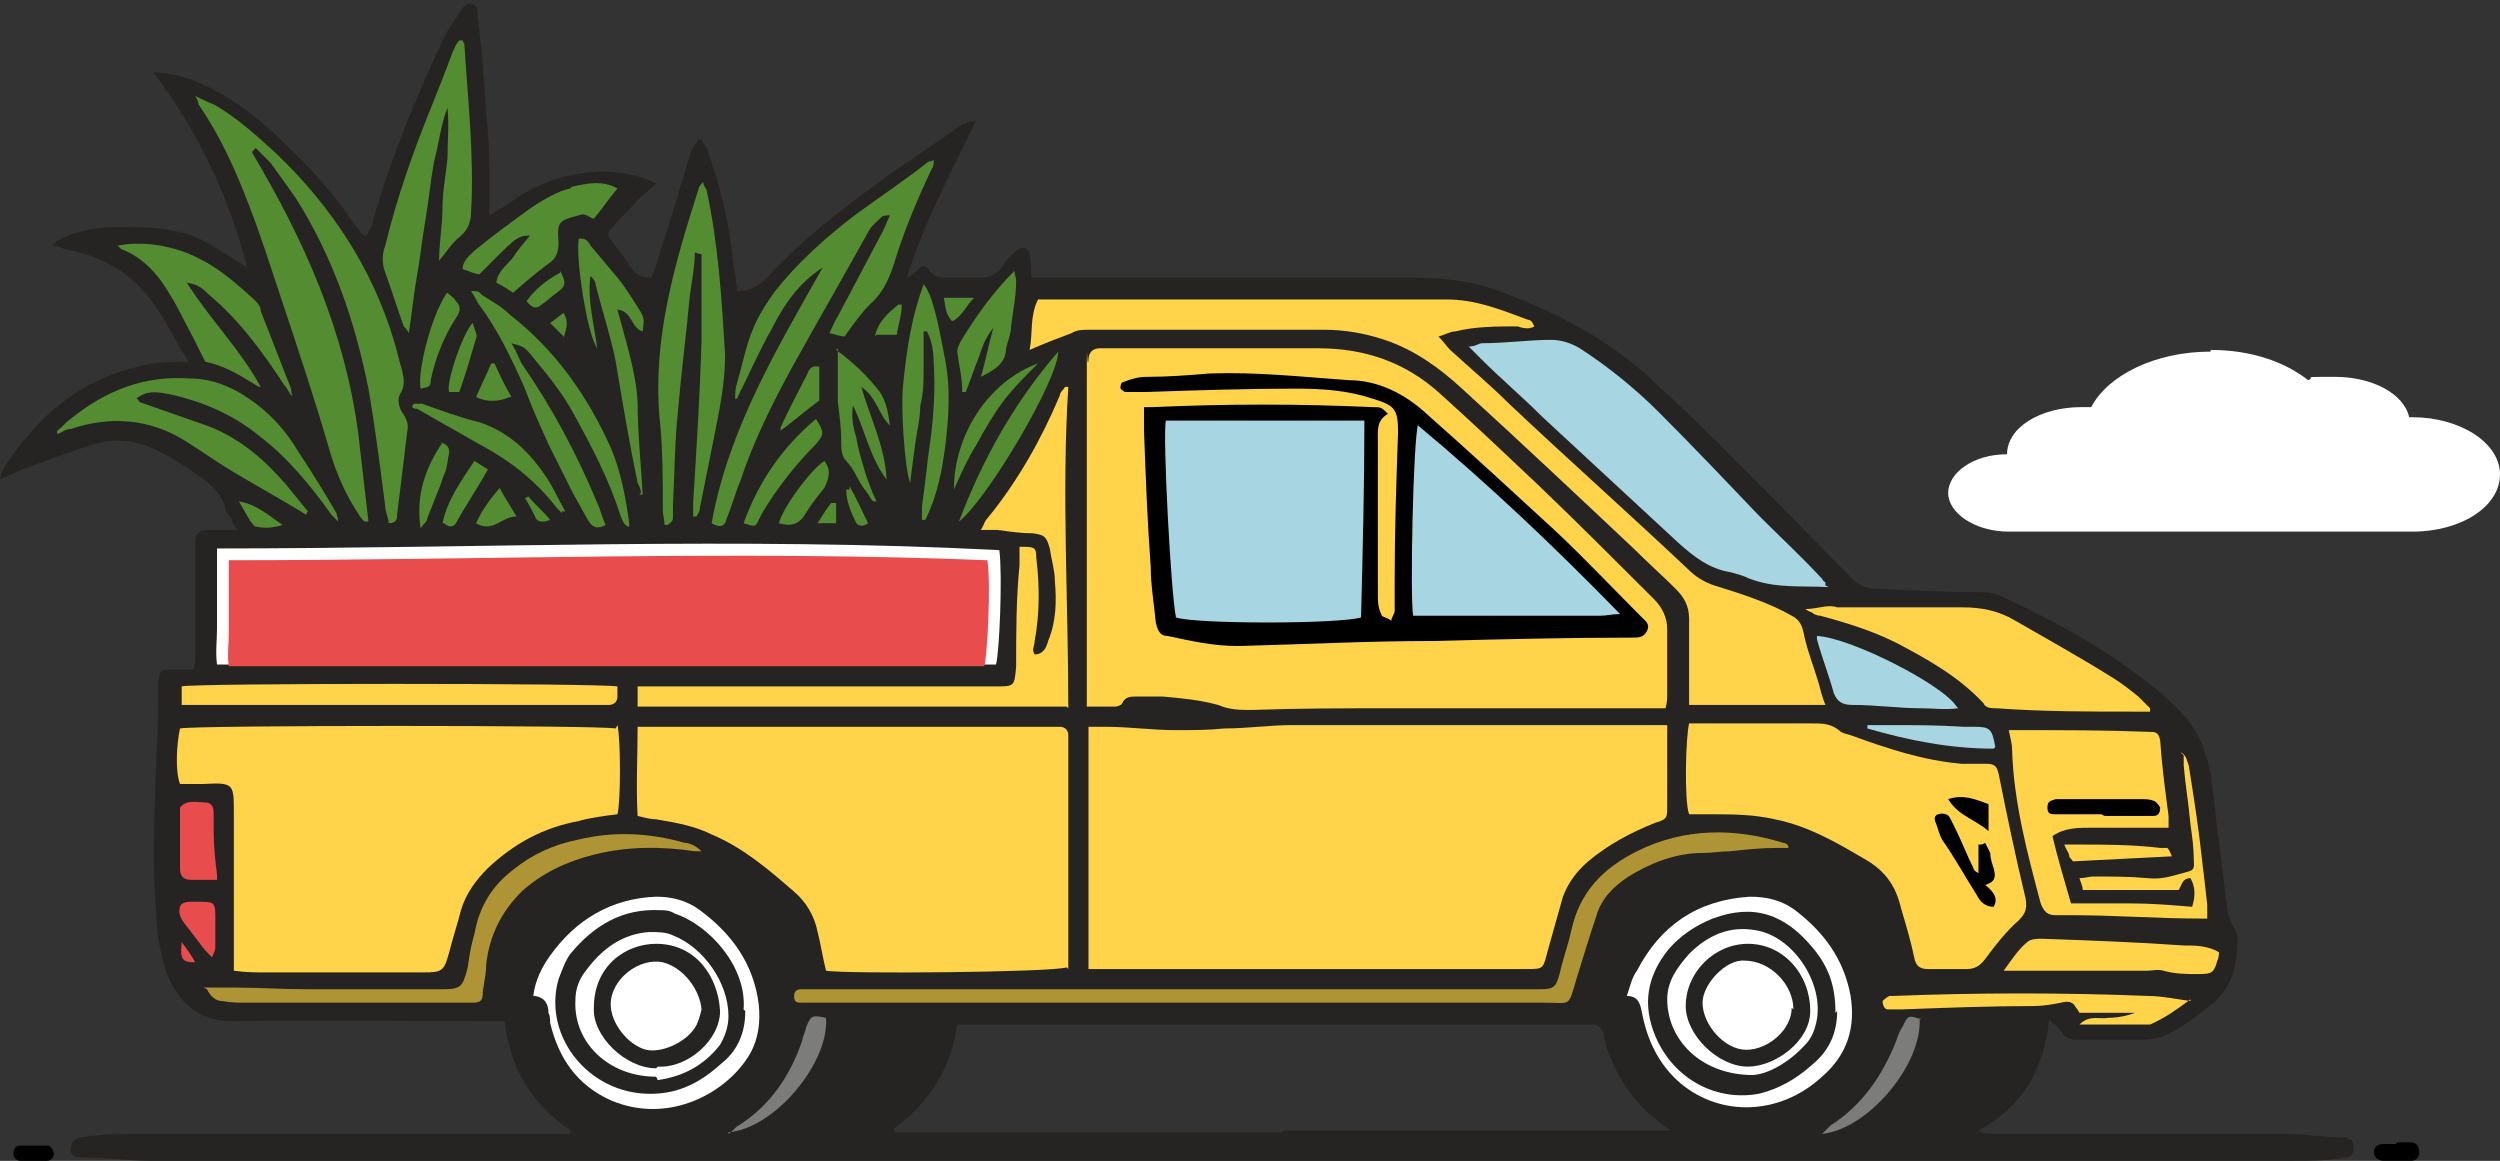
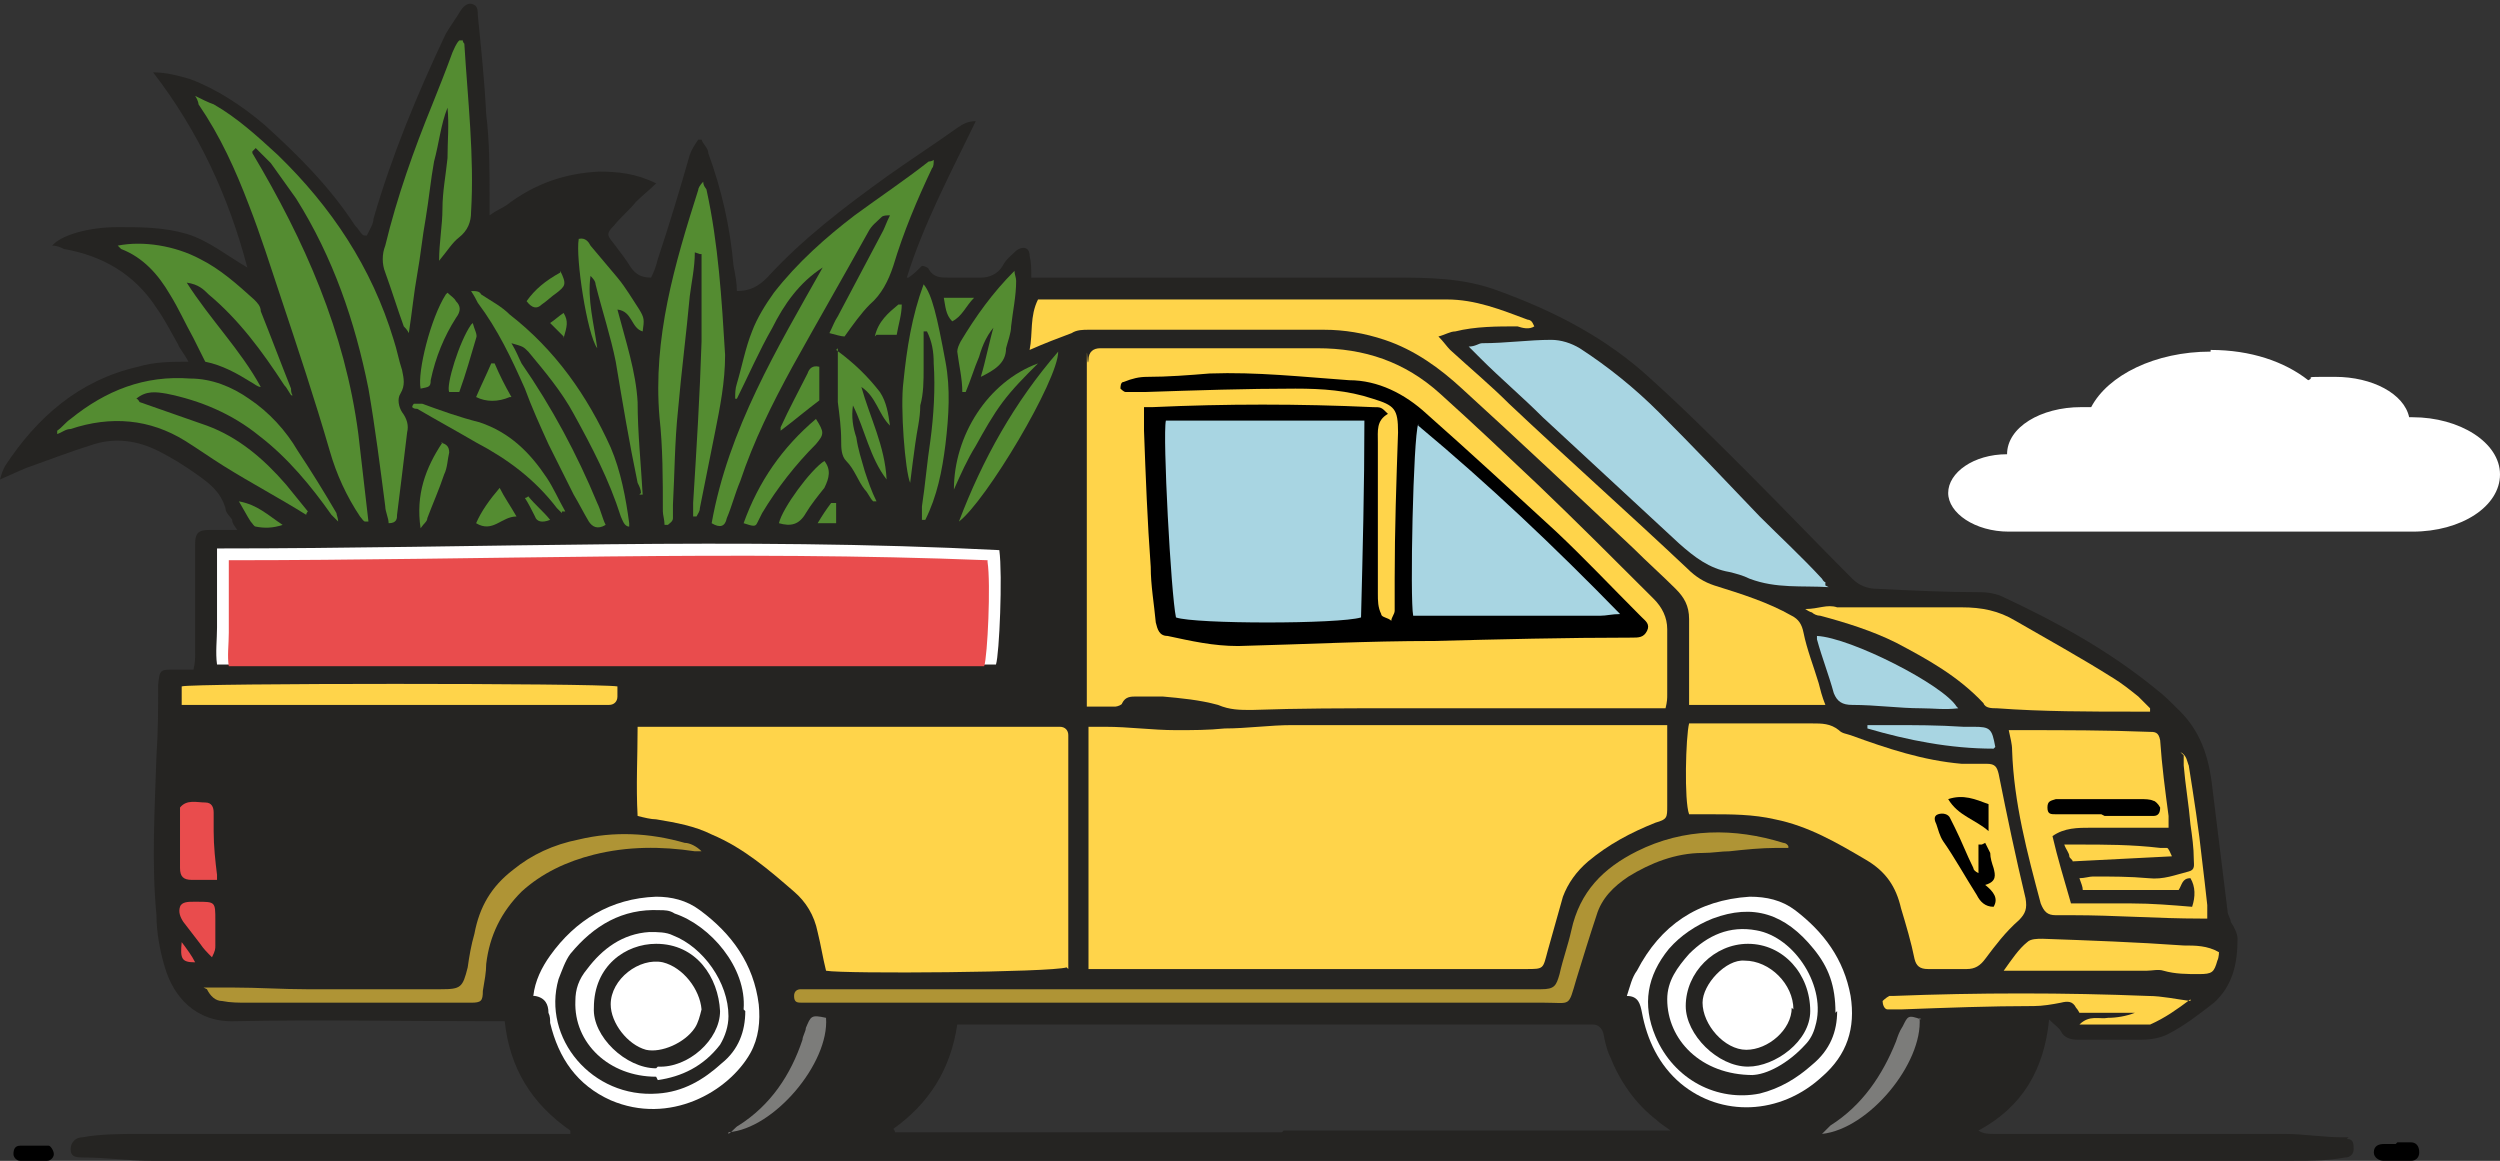
<svg xmlns="http://www.w3.org/2000/svg" id="Livello_2" data-name="Livello 2" viewBox="0 0 148.6 69">
  <rect x="0" y="0" width="148.6" height="69" fill="#333333" stroke="none" />
  <defs>
    <style>      .cls-1 {        fill: #e94c4d;      }      .cls-1, .cls-2, .cls-3, .cls-4, .cls-5, .cls-6, .cls-7, .cls-8, .cls-9 {        stroke-width: 0px;      }      .cls-2 {        fill: #000;      }      .cls-3 {        fill: #252422;      }      .cls-4 {        fill: #a8d5e2;      }      .cls-5 {        fill: #ffd44a;      }      .cls-6 {        fill: #af9435;      }      .cls-7, .cls-9 {        fill: #fff;      }      .cls-8 {        fill: #548c31;      }      .cls-9 {        isolation: isolate;        opacity: .4;      }    </style>
  </defs>
  <g id="Livello_2-2" data-name="Livello 2-2">
-     <path class="cls-2" d="M42.9,1.9v-.6h0v.6h0Z" />
    <g>
      <polygon class="cls-8" points="6 14.1 7.1 15.1 9.3 17 12.6 22.2 16.2 23.9 18 25.1 18 23.3 15.8 17.4 13.5 15.5 11.1 14.1 6 14.1" />
      <path class="cls-3" d="M139.6,67.6c-.1,0-.3,0-.4,0-1.1,0-2.3-.2-3.4-.2-5.8,0-11.6,0-17.3,0-.3,0-.6,0-.9-.2,2.6-1.4,3.9-3.6,4.2-6.6.3.3.6.5.7.7.2.4.6.5,1,.5,1.3,0,2.5,0,3.8,0,.5,0,1.1-.1,1.5-.3,1-.5,1.9-1.2,2.8-1.9,1.1-1,1.4-2.3,1.4-3.8,0-.3-.2-.7-.4-1,0-.2-.2-.4-.2-.7-.3-2.4-.6-4.9-.9-7.3-.2-1.8-.7-3.4-2.1-4.7-.4-.4-.8-.8-1.2-1.1-2.8-2.3-5.9-4-9.1-5.5-.4-.2-.9-.3-1.4-.3-2,0-4.1-.1-6.1-.2-.6,0-1.1-.2-1.5-.6-2.1-2.1-4.1-4.2-6.2-6.3-1.9-1.9-3.8-3.8-5.8-5.6-2.6-2.4-5.7-4-9-5.2-2.1-.8-4.2-.8-6.4-.8-6.8,0-13.7,0-20.5,0s-.5,0-.9,0c0-.5,0-.9-.1-1.3,0-.5-.4-.6-.8-.3-.3.3-.6.5-.8.9-.3.5-.8.7-1.3.7-.6,0-1.3,0-1.9,0-.5,0-.9,0-1.2-.5,0-.1-.3-.2-.4-.2-.3.3-.5.5-.8.7,0,0,0,0-.1,0,1-3.2,2.6-6.2,4.1-9.3-.5,0-.8.2-1.1.4-1.4,1-2.8,1.9-4.2,2.9-2.5,1.8-5,3.7-7.1,6-.5.5-1,.8-1.8.8,0-.5-.1-1-.2-1.5-.2-2.3-.7-4.5-1.5-6.7,0-.3-.3-.5-.4-.8h-.2c-.2.3-.4.6-.5.9-.6,2.1-1.2,4.1-1.9,6.2-.1.4-.2.7-.4,1.1-.6,0-.9-.2-1.2-.6-.3-.5-.7-1-1-1.4-.4-.5-.5-.6,0-1.1.4-.5.9-.9,1.3-1.4.4-.4.8-.7,1.2-1.1-1.2-.6-2.3-.7-3.4-.7-2,.1-3.8.7-5.5,2-.3.2-.6.3-1,.6v-1.1c0-1.6,0-3.3-.2-4.9-.1-2-.3-3.9-.5-5.9,0-.2,0-.5-.2-.6-.3-.2-.6,0-.8.3-.3.5-.6.9-.9,1.4-1.7,3.6-3.2,7.2-4.3,11,0,.3-.2.6-.4,1-.2,0-.2,0-.3-.1-.1-.1-.2-.3-.4-.5-1.5-2.3-3.4-4.2-5.4-6-1.3-1.1-2.8-2.1-4.4-2.7-.7-.2-1.4-.4-2.2-.4,2.7,3.5,4.5,7.4,5.6,11.6-1.2-.7-2.3-1.6-3.6-2-1.4-.4-2.7-.4-4.1-.4-1.8,0-3.4.5-3.9,1.1.3,0,.5.1.7.2,2.3.4,4.2,1.5,5.5,3.5.5.7.9,1.5,1.3,2.2,0,.1.4.6.6,1-1,0-2,0-3,.3-3.5.8-6,3-7.9,5.9-.1.2-.2.4-.3.8.7-.3,1.1-.5,1.6-.7,1.4-.5,2.7-1,4-1.4,1.3-.4,2.6-.2,3.8.4.8.4,1.6.9,2.3,1.4.7.5,1.4,1,1.7,2,0,.3.3.5.4.7,0,.2.1.3.3.6-.6,0-1.1,0-1.7,0-.6,0-.8.2-.8.8v6.5c0,.3,0,.6-.1,1h-1.1c-.9,0-.9,0-1,.9,0,1.4,0,2.8-.1,4.2-.1,3.2-.3,6.4,0,9.5,0,1,.2,2.1.5,3.1.5,1.7,1.8,3.3,4.2,3.2,4.9-.1,9.8,0,14.8,0h1.2c.3,2.8,1.6,4.9,3.9,6.5v.2c-.4,0-.7,0-1,0-8.2,0-16.4,0-24.6,0-1.1,0-2.3,0-3.4.2-.4,0-.7.3-.7.7s.2.5.7.5c1.4,0,2.8.2,4.1.2h95.6c10.6,0,21.1,0,31.7,0,1,0,2,0,3.1-.2.3,0,.5-.2.5-.5,0-.3,0-.6-.4-.6h0ZM17.4,23.6c-.2-.2-.3-.5-.5-.7-1.3-2-2.7-3.9-4.5-5.4-.3-.3-.6-.6-1.3-.7,1.4,2.2,3.2,4,4.4,6.2-.2,0-.4-.2-.6-.3-.8-.5-1.7-1-2.7-1.2-.2-.4-.6-1.2-.7-1.4-.5-.9-.9-1.8-1.4-2.6-.7-1.2-1.6-2.2-2.9-2.7,0,0-.1-.1-.2-.2,1.5-.3,3.4,0,4.9.8,1.2.6,2.2,1.5,3.2,2.4.2.2.4.4.4.7.6,1.5,1.2,3.1,1.8,4.6,0,.1,0,.3.1.4,0,0-.1,0-.1,0h0ZM76.2,67.3c-7.7,0-15.3,0-23,0,0,0,0-.1-.1-.2,2.1-1.5,3.4-3.5,3.8-6.2.4,0,.9,0,1.3,0,5.3,0,10.6,0,15.8,0,6.7,0,13.3,0,20,0s.4,0,.7,0c.3,0,.5.2.6.5.1.5.2,1,.4,1.4.6,1.5,1.5,2.8,2.8,3.8.2.2.4.3.8.6-7.8,0-15.4,0-23,0h0Z" />
      <path class="cls-2" d="M142.5,67.9c.3,0,.6,0,.8,0,.3,0,.5.2.5.6,0,.3-.2.5-.5.5-.5,0-1,0-1.6,0-.3,0-.6-.2-.6-.5,0-.4.3-.5.6-.5h.7Z" />
      <path class="cls-2" d="M2,69c-.3,0-.5,0-.8,0-.2,0-.4-.2-.4-.4,0-.3.1-.5.4-.5.6,0,1.1,0,1.7,0,.1,0,.3.3.3.5,0,.2-.2.4-.4.4-.2,0-.5,0-.8,0Z" />
      <path class="cls-5" d="M99.1,43.1c0,.2,0,.4,0,.6,0,1.4,0,2.8,0,4.2,0,.7,0,.8-.7,1-1.5.6-2.8,1.3-4,2.3-.7.6-1.2,1.3-1.5,2.1-.3,1.1-.6,2.1-.9,3.2-.3,1.1-.2,1.1-1.3,1.1-8.4,0-16.8,0-25.1,0-.3,0-.6,0-.9,0v-14.4c.3,0,.7,0,1,0,1.4,0,2.8.2,4.2.2,1,0,1.9,0,2.9-.1,1.3,0,2.7-.2,4-.2,7.2,0,14.5,0,21.7,0s.5,0,.8,0h0Z" />
      <path class="cls-7" d="M59.4,32.7c.2,1.5,0,6.2-.2,6.8H12.9c-.1-.7,0-1.5,0-2.2,0-.8,0-1.6,0-2.4,0-.8,0-1.5,0-2.3,15.6,0,31-.7,46.5.1Z" />
      <path class="cls-1" d="M58.7,33.4c.2,1.3,0,5.6-.2,6.2H13.6c-.1-.6,0-1.3,0-2s0-1.4,0-2.2c0-.7,0-1.4,0-2.1,15.1,0,30.1-.6,45.1,0Z" />
      <path class="cls-5" d="M63.4,57.5c-.9.3-13.2.4-14.3.2-.2-.8-.3-1.5-.5-2.3-.2-1-.7-1.8-1.4-2.4-1.5-1.3-3-2.6-4.9-3.4-1-.5-2.1-.7-3.3-.9-.3,0-.7-.1-1.1-.2-.1-1.8,0-3.5,0-5.3.4,0,.7,0,1,0,7.9,0,15.8,0,23.6,0,.2,0,.3,0,.5,0,.3,0,.5.2.5.5v13.9h0Z" />
-       <path class="cls-5" d="M36.7,43.1c.2.8.2,4.6,0,5.3-.8.1-1.6.2-2.3.4-2.1.4-3.8,1.3-5.4,2.8-.7.7-1.3,1.5-1.6,2.5-.2.8-.5,1.7-.7,2.5-.3,1.1-.4,1.2-1.5,1.2-3.1,0-6.2,0-9.4,0-.6,0-1.2,0-1.9-.1v-1c0-2.8,0-5.6,0-8.4,0-1.7,0-1.8-1.8-1.7h-1.4c-.3-.8-.2-2.4,0-3.3.9-.2,24.8-.2,25.9,0h0Z" />
      <path class="cls-5" d="M64.6,42c0-.5,0-.9,0-1.3,0-5.5,0-11,0-16.6s0-1.8.1-2.7c0-.5.3-.7.7-.7.2,0,.4,0,.6,0,4.1,0,8.2,0,12.3,0,2.8,0,5.2.8,7.3,2.7,2,1.8,3.9,3.6,5.8,5.4,2.3,2.2,4.6,4.5,6.9,6.8.5.5.8,1.1.8,1.8,0,1.3,0,2.6,0,3.9,0,.2,0,.4-.1.8h-1.1c-5,0-10.1,0-15.1,0-2.8,0-5.6,0-8.4.1-.7,0-1.3,0-2-.3-1.1-.3-2.2-.4-3.3-.5-.5,0-1,0-1.5,0-.4,0-.7,0-.9.4,0,.1-.3.2-.4.2-.5,0-1,0-1.7,0h0Z" />
      <path class="cls-5" d="M100.4,48.4c-.3-.8-.2-4.6,0-5.4.3,0,.6,0,.9,0,2.1,0,4.2,0,6.4,0,.6,0,1.1,0,1.6.4.2.2.4.2.7.3,2.2.8,4.3,1.5,6.6,1.7.5,0,1,0,1.5,0s.6.2.7.6c.5,2.5,1,4.9,1.6,7.4.1.6,0,.9-.4,1.3-.8.7-1.4,1.5-2,2.3-.3.4-.6.6-1.1.6-.8,0-1.6,0-2.3,0-.5,0-.7-.2-.8-.6-.2-1-.5-2-.8-3-.3-1.3-.9-2.2-2.1-2.9-1.7-1-3.4-2-5.4-2.4-1.3-.3-2.6-.3-3.9-.3-.3,0-.7,0-.9,0h0Z" />
      <path class="cls-5" d="M108.2,41.9h-7.8c0-.4,0-.7,0-1,0-1.3,0-2.7,0-4.1,0-.8-.3-1.3-.8-1.8-.8-.8-1.7-1.6-2.5-2.4-3.4-3.2-6.8-6.4-10.2-9.5-1.3-1.2-2.8-2.3-4.6-2.9-1.2-.4-2.4-.6-3.6-.6h-11.8c-.8,0-1.5,0-2.2,0-.3,0-.7,0-1,.2-.8.3-1.6.6-2.5,1,.2-1,0-2,.5-3h.8c7,0,14,0,21.1,0,.8,0,1.6,0,2.4,0,1.7,0,3.2.6,4.8,1.2,0,0,.2,0,.3.2,0,0,0,0,.1.2-.3.2-.7.1-1,0-1.2,0-2.5,0-3.7.3-.3,0-.6.2-1,.3.3.3.5.6.7.8,1.2,1.1,2.4,2.1,3.5,3.2,3.5,3.3,7.1,6.5,10.6,9.8.5.5,1,.8,1.6,1,1.6.5,3.2,1,4.6,1.8.4.2.6.5.7,1,.2,1,.6,2,.9,3,.1.4.2.8.4,1.3h0Z" />
      <path class="cls-4" d="M108.7,34.9c-1.6-.1-3.1.1-4.7-.5-.4-.2-.8-.3-1.2-.4-1.2-.2-2.1-.9-3-1.7-2.7-2.5-5.4-5-8.1-7.5-1.2-1.2-2.5-2.3-3.7-3.5-.2-.2-.4-.4-.7-.7.4,0,.6-.2.8-.2,1.4,0,2.8-.2,4.1-.2.6,0,1.2.2,1.7.5,1.7,1.1,3.3,2.4,4.7,3.8,2,2,4,4.1,6,6.2,1.2,1.2,2.5,2.4,3.7,3.7,0,0,.1.2.2.2,0,0,0,.1,0,.2Z" />
      <path class="cls-8" d="M15,9.1c3.1,5.2,5.5,10.6,6.3,16.7.2,1.7.4,3.5.6,5.2h-.2c-.1,0-.2-.2-.3-.3-.8-1.2-1.4-2.5-1.8-3.9-.9-3.1-1.9-6.1-2.9-9.1-.6-1.8-1.2-3.7-1.9-5.5-.8-2.1-1.7-4.1-3-6,0,0,0-.2-.2-.5.4.2.8.4,1.1.5,1.4.8,2.6,1.9,3.8,3,3.2,3.1,5.6,6.7,6.9,11,.2.6.3,1.2.5,1.8.1.5.2.9-.1,1.4-.2.3-.1.8.1,1.1.3.4.4.8.3,1.2-.2,1.7-.4,3.3-.6,4.9,0,.2,0,.5-.5.5,0-.3-.2-.7-.2-1-.3-2.3-.6-4.7-1-7-.8-4-2.1-7.8-4.3-11.3-.5-.7-1-1.4-1.5-2.1-.3-.3-.6-.6-.9-.9,0,0-.1.1-.2.2h0Z" />
      <path class="cls-5" d="M129.6,44.7c.4.2.4.6.5.8.3,1.9.6,3.8.8,5.7.1.8.2,1.7.3,2.6,0,.3,0,.5,0,.8-.2,0-.3,0-.4,0-2.5,0-5.1-.2-7.6-.2-.3,0-.7,0-1,0-.5,0-.7-.2-.9-.7-.8-3-1.6-6-1.7-9.1,0-.4-.1-.7-.2-1.2.3,0,.6,0,.8,0,2.5,0,5,0,7.5.1.4,0,.6,0,.7.5.1,1.5.3,3,.5,4.5,0,.2,0,.4,0,.7-.3,0-.6,0-.9,0-1.2,0-2.5,0-3.7,0-.8,0-1.6,0-2.3.5.3,1.3.7,2.6,1.1,4,1.2,0,2.4,0,3.6,0,1.2,0,2.4.1,3.6.2.2-.6.2-1.2-.1-1.7-.5,0-.5.4-.7.7h-5.7c0-.2-.1-.4-.2-.7.3,0,.6-.1.8-.1,1.1,0,2.2,0,3.3.1.9.1,1.6-.2,2.4-.4.4-.1.3-.4.3-.7,0-.7-.1-1.4-.2-2.1-.1-1.2-.3-2.3-.4-3.5,0-.2,0-.3,0-.6h0Z" />
-       <path class="cls-5" d="M63.4,42h-25.5c0-.4,0-.7,0-1.2h21.3c1.1,0,1.1,0,1.2-1.2,0-2,0-4,.2-6,0-.4,0-.8,0-1.1.9,0,1,0,1,.7.2,1.6.2,3.3-.1,4.9,0,.3-.2.5,0,.8.5,0,.7-.4.8-.8.5-1.2.5-2.4.4-3.6,0-.6-.2-1.2-.3-1.9-.2-.7-.3-.8-1-.9-.7,0-1.4-.1-2.1-.2-.3,0-.6,0-1,0,.2-.3.2-.5.4-.7,1.8-2.2,3.2-4.7,4.3-7.3,0-.2.2-.3.3-.5,0,0,0,0,.2,0-.4,6.3,0,12.6,0,19.1h0Z" />
      <path class="cls-5" d="M127.8,42.3c-.4,0-.7,0-.9,0-2.7,0-5.5,0-8.2-.2-.3,0-.7,0-.8-.3-1.5-1.6-3.3-2.6-5.2-3.6-1.4-.7-3-1.2-4.5-1.6-.2,0-.4-.1-.5-.2,0,0-.1,0-.4-.2.8,0,1.3-.3,1.9-.1.3,0,.7,0,1.1,0,2.1,0,4.2,0,6.3,0,1.2,0,2.2.2,3.2.8,1.9,1.1,3.9,2.2,5.8,3.4.5.3,1,.7,1.5,1.1.2.2.4.4.7.7h0Z" />
      <path class="cls-6" d="M106.3,50.4c-.2,0-.5,0-.7,0-.9,0-1.9.1-2.8.2-.5,0-1,.1-1.6.1-1.6,0-3.1.6-4.4,1.4-.9.6-1.6,1.3-1.9,2.3-.4,1.2-.8,2.5-1.2,3.8-.5,1.7-.3,1.4-1.9,1.4-14.5,0-29,0-43.4,0h-.7c-.3,0-.5,0-.5-.4,0-.3.2-.4.4-.4.4,0,.8,0,1.2,0,5.7,0,11.3,0,17,0,8.3,0,16.6,0,24.9,0,.3,0,.6,0,.9,0,.8,0,.9-.2,1.1-.9.2-.9.5-1.7.7-2.6.5-2.3,1.9-3.7,3.9-4.7,2.8-1.4,5.8-1.4,8.7-.5,0,0,.2,0,.3.2,0,0,0,.1,0,.2h0Z" />
      <path class="cls-8" d="M43.7,23.6c0-.2,0-.5.1-.8.3-1,.5-2.1.9-3.1.3-.8.8-1.6,1.3-2.3,1.4-1.8,3.1-3.3,4.8-4.6,1.5-1.1,3-2.1,4.4-3.2,0,0,.2,0,.3-.1,0,.2,0,.4-.1.5-.9,1.9-1.7,3.8-2.3,5.8-.3.9-.7,1.7-1.4,2.3-.5.5-1,1.2-1.5,1.9-.2,0-.5-.1-.9-.2.2-.4.3-.7.5-1,.9-1.7,1.8-3.4,2.7-5.1.1-.2.2-.5.4-.9-.2,0-.4,0-.5.1-.3.3-.6.5-.8.9-1.5,2.7-3,5.3-4.5,8-1.2,2.2-2.3,4.4-3.1,6.8-.3.7-.5,1.5-.8,2.2-.1.5-.4.6-.9.3,1-5.6,3.9-10.4,6.6-15.2-1.4.9-2.3,2.2-3,3.6-.8,1.4-1.4,2.8-2.1,4.2h-.1Z" />
      <path class="cls-8" d="M41.3,15c0,.9-.2,1.8-.3,2.6-.2,2.2-.5,4.5-.7,6.8-.2,1.9-.2,3.8-.3,5.6,0,.3,0,.6,0,.8,0,.2-.2.3-.3.4,0,0-.1,0-.2,0,0-.3-.1-.6-.1-.8,0-1.9,0-3.8-.2-5.6-.4-4.7.9-9.1,2.3-13.5,0-.1.1-.3.3-.5,0,.3.2.4.2.5.7,3.2.9,6.5,1.1,9.8,0,1.6-.3,3.1-.6,4.6-.3,1.5-.6,3-.9,4.5,0,.2-.1.3-.2.5,0,0-.1,0-.2,0,0-.3,0-.5,0-.8.2-3.2.4-6.4.5-9.6,0-1.5,0-3.1,0-4.6,0-.2,0-.4,0-.6h-.1,0Z" />
      <path class="cls-8" d="M27.5,2.3c0,.1,0,.2.1.3.2,3.3.6,6.7.4,10,0,.6-.2,1.1-.7,1.5-.4.3-.7.8-1.2,1.4,0-1.1.2-2.1.2-3.1,0-1,.2-2,.3-3,0-1,.1-2,0-3-.4,1-.5,2.1-.8,3.2-.2,1.1-.3,2.2-.5,3.4-.2,1.1-.3,2.2-.5,3.3-.2,1.1-.3,2.2-.5,3.5-.1-.2-.2-.3-.3-.4-.4-1.1-.7-2.1-1.1-3.2-.2-.5-.2-1.1,0-1.6.7-2.9,1.7-5.7,2.8-8.4.4-1,.8-2,1.2-3.1.1-.2.2-.5.4-.7,0,0,.1,0,.2,0h0Z" />
      <path class="cls-8" d="M12.3,25.3c1.9.7,3.4,2,4.7,3.5.4.5.9,1.1,1.3,1.6,0,0-.1.1-.1.2-1.6-1-3.3-1.9-4.9-2.9-.8-.5-1.5-1-2.3-1.5-2.1-1.3-4.4-1.5-6.8-.7-.3,0-.5.2-.8.3,0,0,0-.1,0-.2.3-.2.5-.5.8-.7,2.1-1.7,4.4-2.6,7.1-2.4,1.3,0,2.5.5,3.5,1.2,1.2.8,2.2,1.9,2.9,3.1.8,1.2,1.6,2.5,2.3,3.7,0,.1.1.3.1.5-.1-.1-.3-.3-.4-.4-1.2-1.7-2.6-3.4-4.3-4.7-1.6-1.3-3.5-2.1-5.5-2.5-.6-.1-1.2-.2-1.8.3.1,0,.2.2.2.2" />
      <path class="cls-5" d="M36.7,40.8c0,.2,0,.4,0,.6,0,.3-.2.5-.5.5-.3,0-.7,0-1,0H10.8v-1.1c.6-.2,24.6-.2,25.9,0h0Z" />
      <path class="cls-7" d="M96.7,59.2c.2-.6.3-1.1.6-1.5,1.4-2.7,3.6-4.2,6.7-4.4,1,0,1.9.2,2.7.8,1.7,1.3,2.9,2.9,3.3,5.1.3,1.9-.2,3.5-1.7,4.8-2.5,2.3-6,2.4-8.4.4-1.3-1.1-2-2.6-2.3-4.2-.1-.5-.2-1-.9-1h0Z" />
      <path class="cls-7" d="M31.7,59.2c.1-.9.5-1.7,1-2.4,1.5-2.1,3.6-3.4,6.3-3.5.9,0,1.8.2,2.6.8,1.9,1.4,3.2,3.2,3.5,5.6.1,1,0,2-.5,2.9-1.3,2.3-4.8,4.3-8.3,2.8-2-.9-3.1-2.5-3.6-4.6,0-.2,0-.4-.1-.6,0-.5-.2-.9-.8-1h0Z" />
      <path class="cls-6" d="M12.1,58.7c.7,0,1.2,0,1.8,0,1.4,0,2.9.1,4.3.1,2.6,0,5.2,0,7.8,0h.2c1.2,0,1.3-.1,1.6-1.3.1-.7.2-1.3.4-2,.3-1.6,1-2.8,2.3-3.8,1.1-.9,2.4-1.5,3.9-1.8,2.1-.5,4.2-.4,6.3.2.3,0,.7.2,1,.5-.1,0-.3,0-.4,0-2-.3-4-.3-6,.2-1.6.4-3.1,1.1-4.3,2.2-1.2,1.2-1.9,2.6-2.1,4.3,0,.5-.1,1-.2,1.6,0,.6-.1.7-.7.7-.8,0-1.6,0-2.4,0h-10.9c-.5,0-1,0-1.5-.1-.4,0-.7-.3-.9-.7h0Z" />
      <path class="cls-8" d="M30.4,20.4c.3.5.4.8.6,1.2,1.8,2.6,3.3,5.4,4.5,8.3.2.4.3.9.5,1.3-.5.3-.8.1-1-.2-.3-.5-.6-1.1-.9-1.6-.5-1-1-2-1.5-3-.5-1.1-1-2.2-1.4-3.3-.8-1.8-1.6-3.5-2.8-5.1-.1-.2-.2-.4-.4-.7.3,0,.5,0,.6.2.6.4,1.2.7,1.7,1.2,2.7,2.1,4.6,4.8,6,7.9.6,1.4.9,3,1.1,4.5,0,0,0,.1,0,.2-.3,0-.4-.4-.5-.6-.7-2.2-1.7-4.1-2.8-6.1-.7-1.3-1.7-2.5-2.7-3.7-.3-.3-.3-.3-1-.5h0Z" />
      <path class="cls-5" d="M131.9,56.4c0,.2,0,.5-.1.7-.2.7-.3.8-1.1.8-.7,0-1.4,0-2.1-.2-.3-.1-.7,0-1,0-2.5,0-5,0-7.5,0-.3,0-.6,0-1,0,.5-.7.9-1.3,1.4-1.7.2-.2.6-.2.9-.2,2.8.1,5.6.2,8.4.4.7,0,1.4,0,2.1.4h0Z" />
      <path class="cls-5" d="M130.2,59.4c-.8.6-1.5,1.1-2.4,1.5,0,0-.2,0-.3,0-1,0-2,0-3.1,0-.2,0-.5,0-.8,0,.6-.6,1.2-.3,1.7-.4.5,0,1.1-.1,1.6-.3h-3.3c0,0-.1-.2-.2-.3-.2-.4-.5-.4-.9-.3-.5.1-1.1.2-1.6.2-2.6,0-5.2.1-7.9.2-.3,0-.6,0-.8,0-.2,0-.3-.3-.3-.5,0,0,.2-.2.4-.3,0,0,.2,0,.2,0,5.1-.2,10.2-.2,15.2,0,.8,0,1.7.2,2.5.3v.2s0,0,0,0Z" />
-       <path class="cls-8" d="M34,11.1c.9-.2,1.8-.4,2.7.1-.5.6-.9,1.2-1.4,1.8-.2,0-.5-.4-.9-.2-1.2.3-1.3.4-1.2,1.6,0,.5-.1.9-.5,1.2-.7.5-1.4,1.1-2.2,1.8-.3-.2-.6-.4-1-.6.1-.7.6-1,1-1.5.3-.5.7-.9,1-1.3-.8,0-.9.2-3,2.3-.3,0-.6-.2-1-.3,0-.5.4-.8.7-1.1,1.1-.9,2.2-1.7,3.3-2.5,0,0,1.4-1,2.4-1.2h0Z" />
      <path class="cls-8" d="M54.8,31c0-.3,0-.6,0-.9.2-1.3.3-2.6.5-3.9.2-1.5.3-3.1.2-4.6,0-.7-.1-1.3-.4-1.9h-.2c0,.8,0,1.5,0,2.2,0,.7,0,1.5-.2,2.2,0,.8-.2,1.5-.3,2.3-.1.7-.2,1.5-.3,2.3-.3-.7-.6-4.5-.4-6,.2-2,.5-3.9,1.2-5.8.5.6.8,1.9,1.3,4.6.3,1.6.2,3.2,0,4.9-.2,1.6-.5,3.1-1.2,4.5,0,0-.2,0-.2,0Z" />
      <path class="cls-4" d="M116.4,42.1c-.8.1-1.5,0-2.2,0-1.3,0-2.7-.2-4.1-.2-.6,0-.9-.2-1.1-.7-.3-1.1-.7-2.1-1-3.2,0,0,0-.2,0-.2,2,.1,7.5,2.9,8.3,4.2h0Z" />
      <path class="cls-8" d="M38.1,29.3c0-.2-.1-.4-.2-.6-.5-2.4-.9-4.8-1.3-7.2-.3-1.5-.8-3-1.2-4.6,0-.2-.2-.4-.3-.5-.2,1.4.2,2.8.4,4.3-.6-.8-1.3-5.4-1.1-6.5.4-.1.6.2.7.4.5.6,1.1,1.3,1.6,1.9.5.6.9,1.3,1.3,1.9.3.5.3.6.2,1.3-.7-.2-.6-1.2-1.5-1.3.5,1.9,1.1,3.7,1.2,5.5,0,1.8.2,3.7.3,5.5,0,0,0,0-.2,0h0Z" />
      <path class="cls-8" d="M49.7,20.8c1.1.8,1.9,1.6,2.6,2.5.4.6.5,1.3.6,2-.7-.7-.8-1.7-1.7-2.3.5,1.8,1.4,3.5,1.5,5.5-1-1.3-1.3-3-2-4.4-.1.7,0,1.3.2,1.9.1.7.3,1.3.5,2,.2.6.4,1.2.7,1.8,0,0,0,0-.2,0-.2-.2-.3-.5-.5-.7-.4-.5-.6-1.2-1.1-1.7-.3-.3-.3-.8-.3-1.2,0-.8-.1-1.5-.2-2.3,0-.8,0-1.6,0-2.4,0-.2,0-.4,0-.8Z" />
      <path class="cls-8" d="M59.3,19.2c-.6.6-.9,1.3-1.1,2-.3.7-.5,1.4-.8,2.1h-.2c0-.8-.2-1.6-.3-2.4,0-.2.1-.4.2-.6.9-1.5,1.9-2.9,3.2-4.2,0,.2.1.4.1.6,0,.9-.2,1.8-.3,2.7,0,.4-.2.9-.3,1.3,0,.9-.7,1.3-1.5,1.7.3-1,.5-2.1.8-3.1h0Z" />
      <path class="cls-1" d="M12.9,52.3c-.5,0-1,0-1.5,0-.5,0-.7-.2-.7-.7,0-1.1,0-2.3,0-3.4s0-.2,0-.2c.4-.5,1-.3,1.5-.3.4,0,.5.3.5.6,0,.4,0,.7,0,1.1,0,.9.1,1.8.2,2.6,0,0,0,.2,0,.3h0Z" />
      <path class="cls-8" d="M57,31c1.4-3.7,3.3-7.1,5.9-10.1,0,1.7-4.3,8.9-5.9,10.1Z" />
      <path class="cls-8" d="M33.4,30.5c-.1-.1-.2-.2-.3-.3-1.3-1.7-2.9-2.9-4.8-3.9-1.2-.7-2.3-1.3-3.5-2-.1,0-.2,0-.3-.1,0,0,0-.1.1-.2.1,0,.3,0,.5,0,1.1.4,2.2.8,3.4,1.1,1.8.6,3,1.8,4,3.3.4.6.7,1.3,1.1,2,0,0,0,0-.2,0h0Z" />
      <path class="cls-9" d="M114.1,60.5c.2,2.7-3,6.6-5.8,6.9.2-.2.4-.4.5-.5,1.9-1.2,3.1-3,3.9-5,.1-.3.2-.6.4-.9.3-.6.3-.7,1.1-.4Z" />
      <path class="cls-9" d="M43.3,67.4c.3-.2.4-.4.6-.5,1.9-1.2,3.1-3,3.8-5.1,0-.2.2-.5.2-.7.3-.7.3-.8,1.2-.6.2,2.7-3.1,6.6-5.8,6.8Z" />
      <path class="cls-8" d="M44.2,31.1c.9-2.5,2.3-4.5,4.3-6.2.5.8.5.9,0,1.5-1.2,1.2-2.3,2.6-3.2,4.1-.1.2-.2.4-.3.6-.1.2-.2.2-.8,0Z" />
      <path class="cls-4" d="M118.5,44.5c-2.6,0-5.1-.5-7.5-1.2,0,0,0-.1,0-.2h1.3c1.5,0,2.9,0,4.4.1h.6c1,0,1.1.1,1.3,1.2h0Z" />
      <path class="cls-8" d="M56.7,29.1c0-3.2,2-6.4,5-7.5-.8.8-1.5,1.5-2.1,2.3-.6.8-1.1,1.7-1.6,2.6-.5.8-.9,1.7-1.3,2.6Z" />
      <path class="cls-1" d="M12.6,56.9c-.3-.3-.5-.5-.7-.8-.3-.4-.7-.9-1-1.3-.2-.3-.3-.6-.2-.9.1-.3.5-.3.8-.3h.2c1.1,0,1.1,0,1.1,1.1,0,.5,0,1,0,1.5,0,.2,0,.3-.2.7Z" />
      <path class="cls-8" d="M26.6,17.4c.2.2.4.3.5.5.3.3.3.6,0,1-.7,1.1-1.2,2.3-1.5,3.7,0,.4-.1.4-.6.5-.2-1,.6-4.2,1.5-5.6Z" />
      <path class="cls-8" d="M46.3,31.1c.2-.9,1.9-3.2,2.7-3.7.4.5.3,1,0,1.6-.4.5-.8,1-1.1,1.5-.4.7-.9.8-1.6.6h0Z" />
      <path class="cls-5" d="M123.2,51.2c0-.1-.2-.2-.2-.3,0-.2-.2-.4-.3-.7.3,0,.5,0,.8,0,1.6,0,3.2,0,4.9.2.1,0,.3,0,.4,0,.1,0,.2.3.3.5" />
      <path class="cls-8" d="M26.2,26.3c.3.1.5.2.5.6-.1.4-.1.9-.3,1.3-.3.9-.7,1.8-1,2.6,0,.2-.2.3-.4.6-.3-2,.3-3.6,1.3-5.1h0Z" />
-       <path class="cls-8" d="M26.3,31.1c.3-1.4,1.1-2.5,1.9-3.7.3.2.5.3.8.5-.6,1.1-1.3,2.1-1.9,3.2-.2.3-.5.2-.7,0h0Z" />
+       <path class="cls-8" d="M26.3,31.1h0Z" />
      <path class="cls-8" d="M46.4,25.4c.5-1.1,1.1-2.2,1.6-3.2.1-.3.3-.5.7-.4v2c-.8.6-1.5,1.2-2.3,1.8,0,0,0,0,0,0Z" />
      <path class="cls-8" d="M28.1,19.2c.1.4.3.7.2.9-.3,1-.6,2.1-1,3.2-.2,0-.5,0-.6,0-.2-.4.6-3,1.3-4Z" />
      <path class="cls-8" d="M30.3,23.6c-.7.3-1.4.3-2,0,.3-.7.6-1.3.9-2h.2c.3.7.6,1.3,1,2h0Z" />
      <path class="cls-8" d="M29.7,29c.3.6.6,1,1,1.7-.9,0-1.4,1-2.4.4.3-.7.8-1.4,1.4-2.1h0Z" />
      <path class="cls-8" d="M33.3,16.1c.4.8.3.9-.2,1.3-.3.2-.6.5-.9.7-.3.3-.6.2-.9-.2.5-.7,1.1-1.2,2-1.7h0Z" />
      <path class="cls-8" d="M14.2,29.8c1.1.2,1.7.8,2.6,1.4-.6.2-1.1.2-1.6.1-.1,0-.2-.2-.3-.3-.2-.3-.4-.7-.7-1.2Z" />
      <path class="cls-8" d="M52,20c.2-.9.8-1.4,1.4-1.9,0,0,.1,0,.2,0,0,.6-.2,1.2-.3,1.8h-1.2Z" />
      <path class="cls-8" d="M57.9,17.7c-.5.5-.7,1.1-1.3,1.4-.4-.4-.4-.9-.5-1.4h1.8,0Z" />
-       <path class="cls-8" d="M50.5,28.9c.4.7.7,1.4,1.1,2.2-.3.2-.5.2-.7,0-.3-.6-.6-1.3-.6-2,0,0,.1,0,.2,0h0Z" />
      <path class="cls-8" d="M31.4,29.5c.4.5.9.9,1.3,1.4-.5.2-.8.1-.9-.2-.2-.4-.4-.8-.6-1.1,0,0,.1,0,.2-.1Z" />
      <path class="cls-8" d="M49.7,30.1c0,.3,0,.6,0,1-.3,0-.6,0-1.1,0,.3-.5.5-.8.8-1.2,0,0,.2,0,.3,0h0Z" />
      <path class="cls-8" d="M33.5,20c-.3-.3-.5-.5-.8-.8.3-.2.5-.4.8-.6.3.5.2.8,0,1.5h0Z" />
      <path class="cls-1" d="M10.8,56c.3.4.6.8.8,1.2-.8,0-.9-.2-.8-1.2Z" />
      <path class="cls-2" d="M68,24.2c.2,0,.4,0,.5,0,4.4-.2,8.7-.2,13.1,0,.5,0,.5,0,.9.4-.7.4-.6,1-.6,1.7,0,3,0,6,0,9,0,.4,0,.8.2,1.2,0,.2.4.2.6.4,0-.2.2-.4.2-.6,0-.6,0-1.3,0-1.9,0-2.9.1-5.8.2-8.7,0-1.4-.2-1.6-1.5-2-1.5-.5-3-.6-4.6-.6-2.9,0-5.9.1-8.9.2-.4,0-.8,0-1.2,0-.1,0-.3-.2-.3-.2,0-.1,0-.4.2-.4.5-.2.9-.3,1.4-.3,1.2,0,2.5-.1,3.7-.2,2.8-.1,5.5.2,8.3.4,1.7,0,3.3.8,4.6,2,2.6,2.3,5.2,4.7,7.7,7,1.7,1.6,3.3,3.3,4.9,4.9,0,0,.1.1.2.2.2.2.5.4.3.8-.2.4-.5.4-.9.4-3.9,0-7.9.1-11.8.2-3.9,0-7.7.2-11.6.3-1.5,0-2.8-.3-4.2-.6-.5,0-.6-.4-.7-.8-.1-1.1-.3-2.2-.3-3.3-.2-2.7-.3-5.4-.4-8.1,0-.4,0-.8,0-1.2h0Z" />
      <path class="cls-2" d="M118,50.1c.1.2.2.4.3.6,0,.3.1.6.2.9.1.4.2.8-.5,1,.5.4.8.8.5,1.3-.5,0-.8-.3-1-.7-.7-1.1-1.3-2.2-2-3.2-.2-.3-.3-.7-.4-1-.1-.2-.2-.5.1-.6.3-.1.6,0,.7.2.1.2.2.4.3.6.4.8.7,1.6,1.1,2.4,0,.1.1.2.3.3v-1.7h.2c0,0,0,0,0,0Z" />
      <path class="cls-2" d="M118.2,47.8v1.6c-.8-.7-1.8-.9-2.4-1.9.9-.3,1.6,0,2.4.3Z" />
      <path class="cls-2" d="M124.9,48.4h-2.7c-.3,0-.5,0-.5-.4,0-.4.2-.4.5-.5.1,0,.3,0,.4,0,1.5,0,3,0,4.6,0,.3,0,.6,0,.8.1.1,0,.3.2.4.4,0,.3-.1.5-.4.5-.4,0-.8,0-1.2,0-.6,0-1.2,0-1.7,0h0Z" />
      <path class="cls-3" d="M109.2,60.1c0,1.2-.4,2.3-1.5,3.2-.9.8-1.9,1.4-3.1,1.7-2.5.5-5.1-.8-6.2-3.4-.8-1.9-.5-3.6.8-5.2.7-.8,1.6-1.4,2.6-1.8,2.4-.9,4.3-.3,6,1.8.9,1.1,1.3,2.2,1.3,3.8h0Z" />
      <path class="cls-3" d="M44.3,60.1c0,1.2-.4,2.3-1.4,3.1-1.1,1-2.3,1.7-3.8,1.8-3.9.3-6.9-3.3-5.9-6.8.2-.5.4-1.1.7-1.5,1.4-1.7,3.1-2.7,5.3-2.6.3,0,.6,0,.9.2,2.1.7,4.3,3.2,4.1,5.7h0Z" />
      <path class="cls-4" d="M80.9,36.7c-1.3.4-9.9.4-11,0-.3-1.4-.8-10.8-.6-11.7h11.8c0,3.9-.1,7.8-.2,11.7Z" />
      <path class="cls-4" d="M84.3,25.3c4.2,3.5,8.1,7.2,12,11.2-.5,0-.8.1-1.2.1-2.1,0-4.2,0-6.3,0-1.2,0-2.5,0-3.7,0-.4,0-.8,0-1.1,0-.2-1,0-10.6.3-11.4h0Z" />
      <path class="cls-7" d="M104.2,63.9c-3.1,0-5.1-2.1-5.1-4.5,0-1.1.6-1.9,1.3-2.7,1.1-1.1,2.4-1.7,4-1.4,2.3.4,4.2,3.4,3.5,5.7-.1.4-.3.8-.6,1.1-1,1.1-2.3,1.8-3.2,1.8h0Z" />
      <path class="cls-7" d="M39,64c-2.8,0-4.9-2-4.8-4.5,0-.7.2-1.3.7-1.9.9-1.2,2.1-2.1,3.7-2.2.5,0,1,0,1.4.2,1.8.7,3.3,2.8,3.3,4.8,0,.6-.2,1.2-.5,1.7-1,1.3-2.3,1.9-3.7,2.1Z" />
      <path class="cls-3" d="M107.6,60.1c0,1.8-2.1,3.3-3.7,3.3-1.8,0-3.7-1.9-3.7-3.6,0-2,1.7-3.7,3.7-3.7,2.1,0,3.7,1.8,3.7,4Z" />
      <path class="cls-3" d="M39,63.5c-1.8,0-3.8-1.9-3.7-3.6,0-2.5,1.9-3.8,3.7-3.8,2.4,0,3.7,2,3.8,4,0,1.7-1.9,3.4-3.7,3.3h0Z" />
      <path class="cls-7" d="M106.5,59.9c0,1.3-1.4,2.5-2.7,2.5-1.3,0-2.6-1.5-2.6-2.8,0-1.1,1.4-2.6,2.5-2.5,1.5,0,2.9,1.4,2.9,2.9h0Z" />
      <path class="cls-7" d="M41.7,60c-.1.4-.2.8-.4,1.1-.6.9-2,1.5-2.9,1.3-1.1-.3-2.1-1.6-2.1-2.7,0-1.5,1.7-2.8,3.1-2.5,1.2.3,2.2,1.6,2.3,2.8Z" />
      <path class="cls-7" d="M131.4,20.9c-3.3,0-6.1,1.4-7.1,3.3-.2,0-.4,0-.6,0-2.4,0-4.4,1.2-4.4,2.8-2,0-3.5,1.1-3.5,2.3s1.6,2.3,3.6,2.3h24c2.9,0,5.2-1.5,5.2-3.4s-2.4-3.4-5.2-3.4h-.2c-.3-1.4-2.2-2.4-4.4-2.4s-1.1,0-1.6.2c-1.4-1.1-3.4-1.8-5.8-1.8h0Z" />
    </g>
  </g>
</svg>